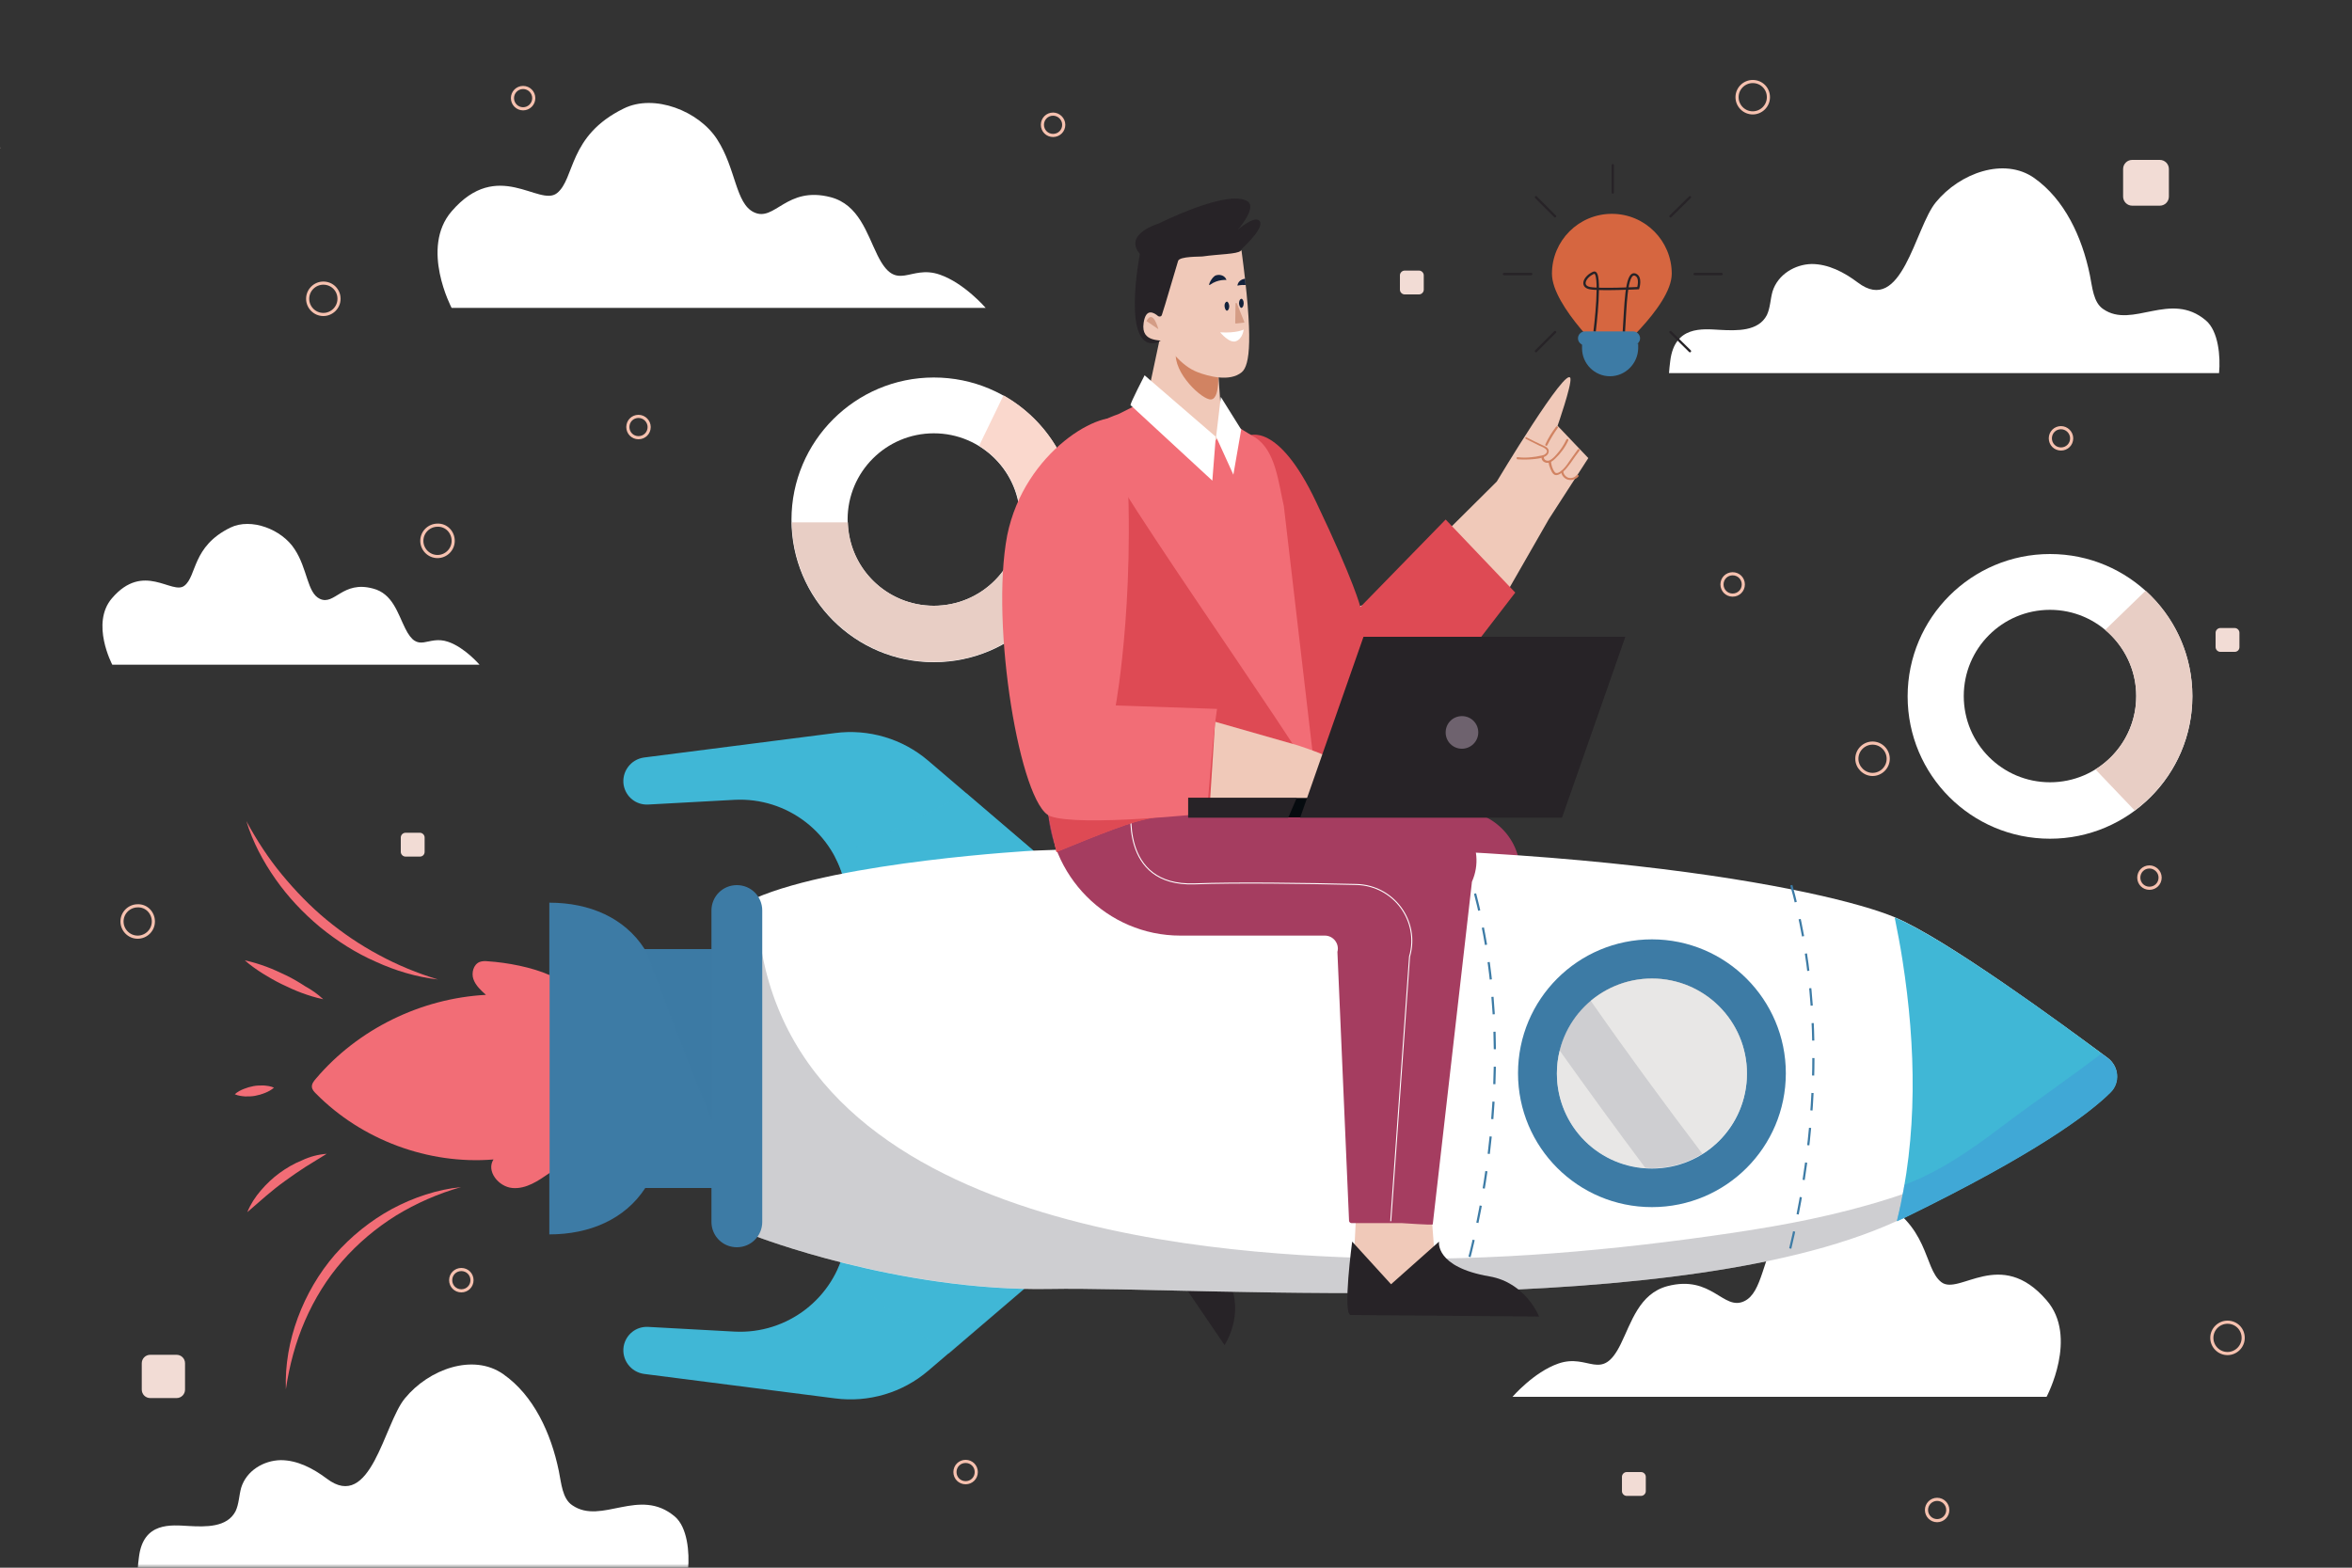
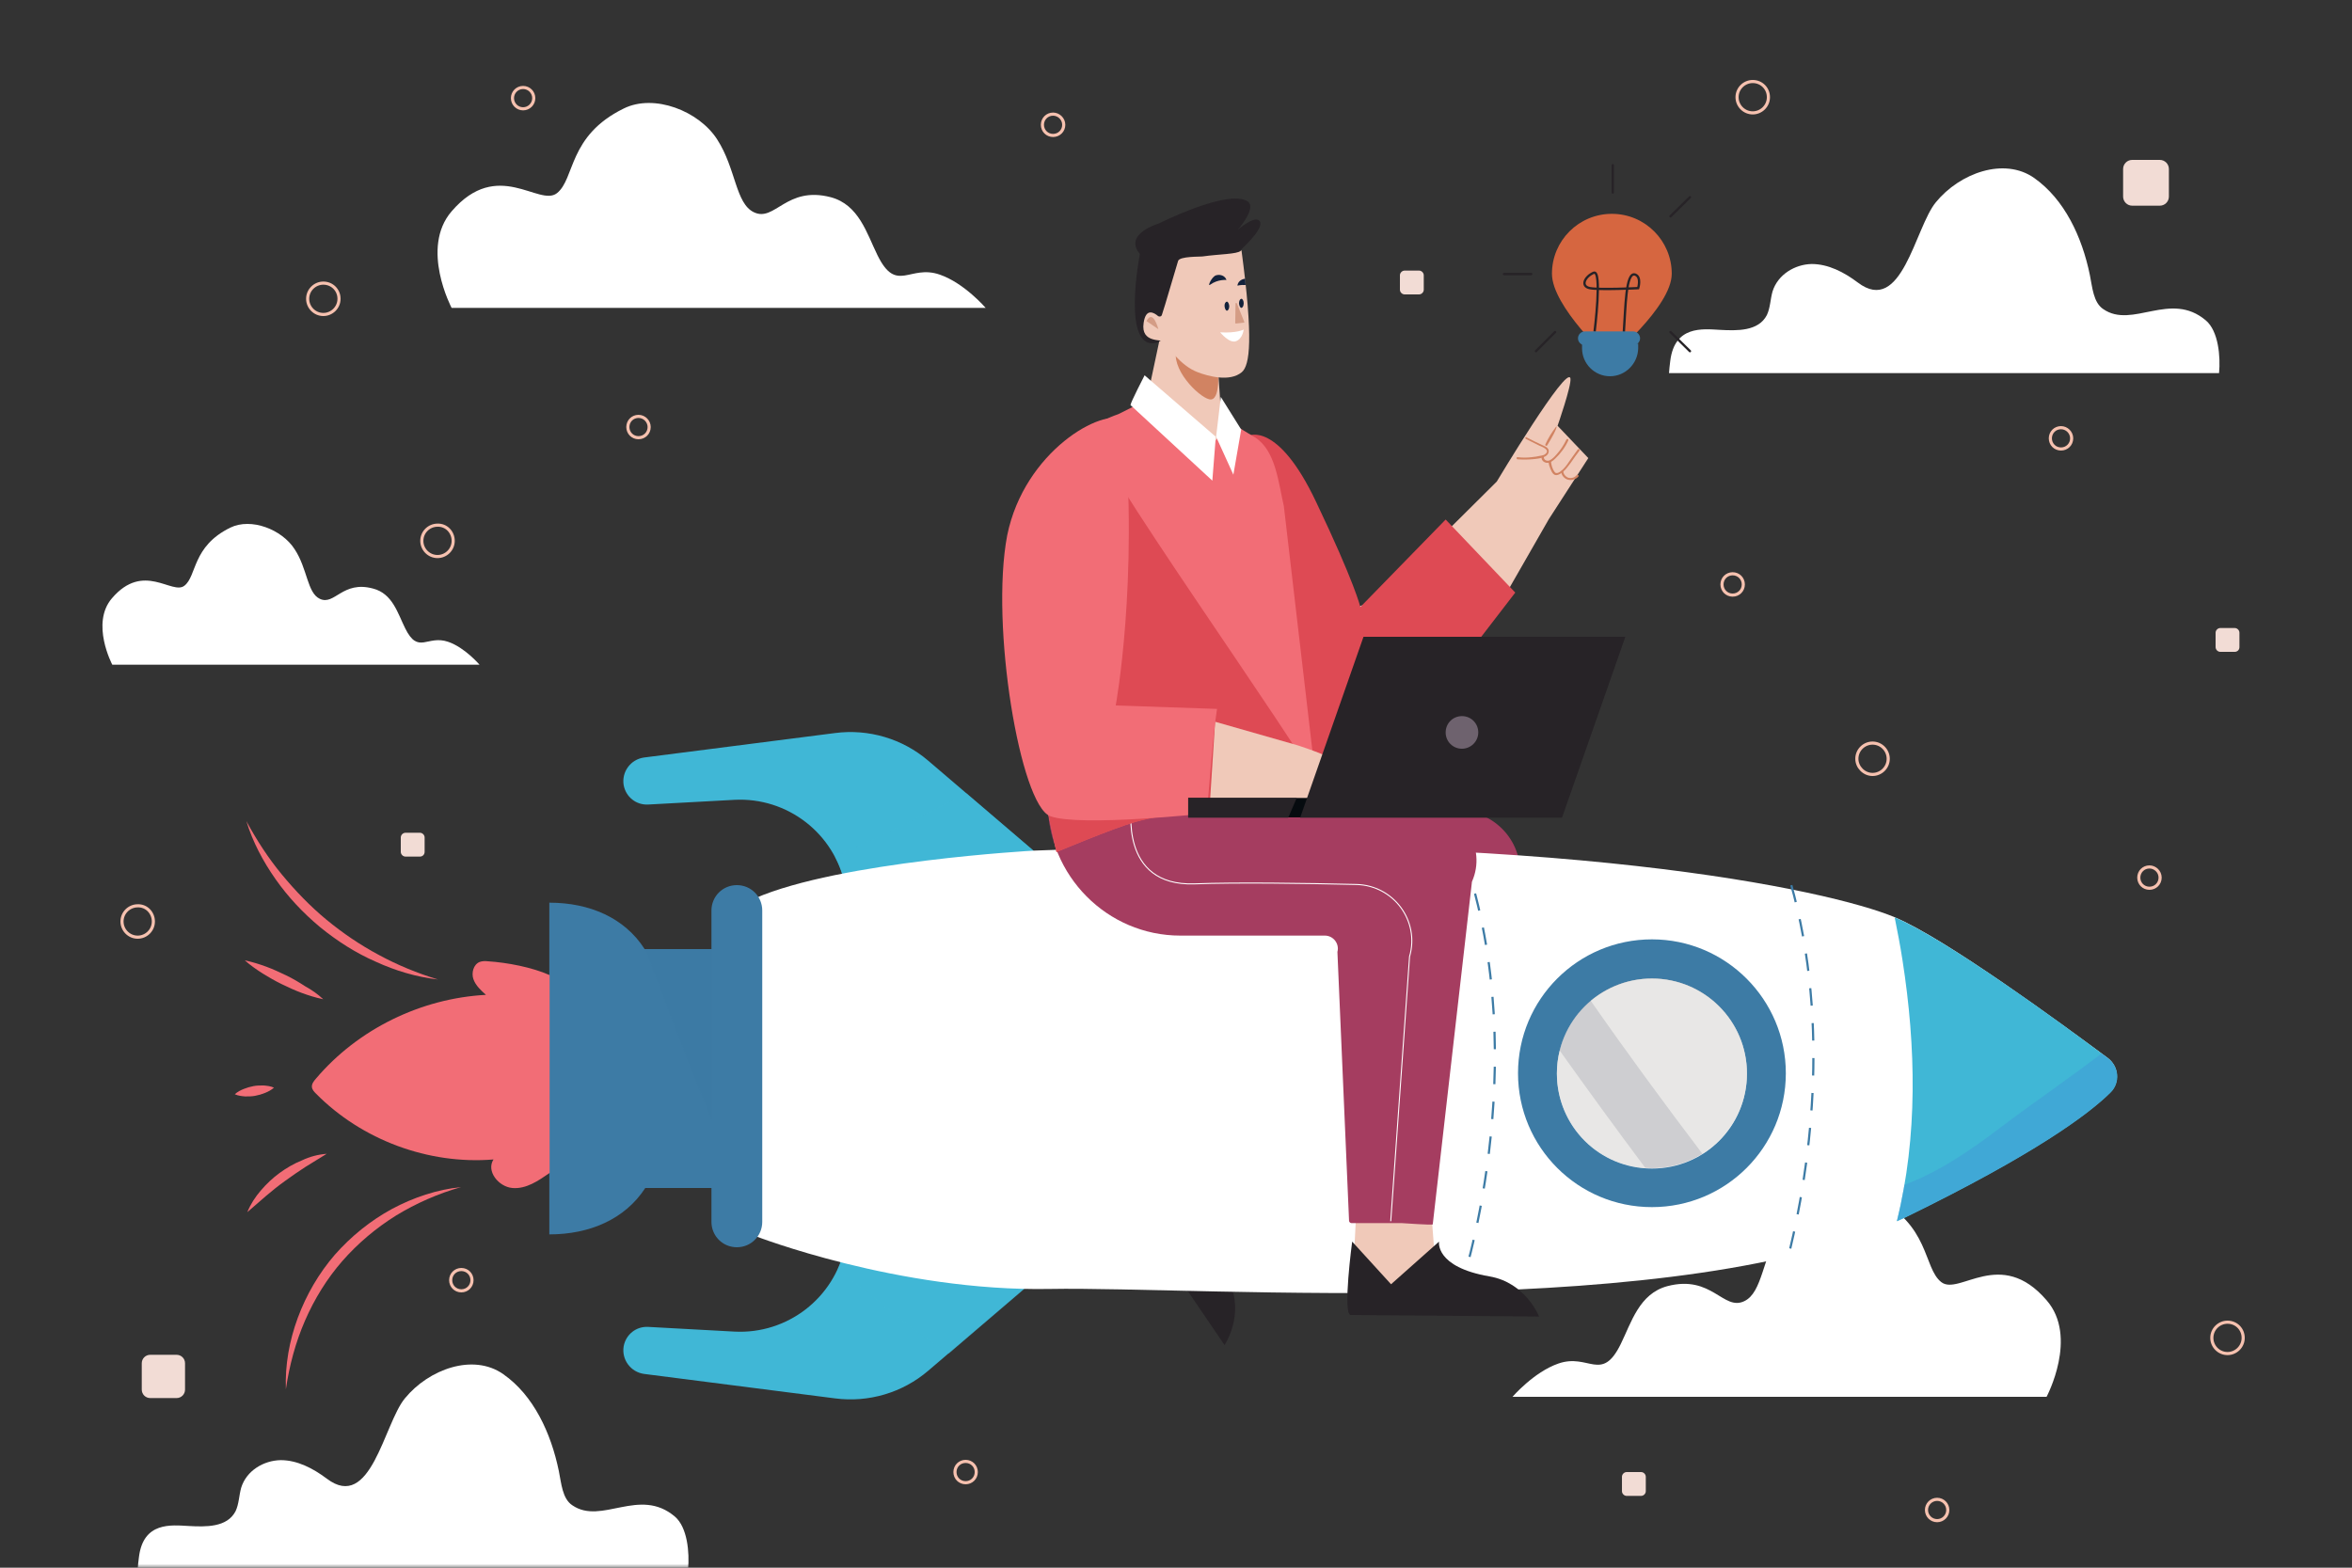
<svg xmlns="http://www.w3.org/2000/svg" width="300" height="200" viewBox="0 0 300 200" fill="none">
  <rect x="0" y="0" width="300" height="200" fill="#333333" stroke="none" />
  <mask id="mask0_10325_17833" style="mask-type:luminance" maskUnits="userSpaceOnUse" x="0" y="0" width="300" height="200">
    <path d="M300 0H0V200H300V0Z" fill="white" />
  </mask>
  <g mask="url(#mask0_10325_17833)">
    <path d="M57.604 39.28H125.724C125.724 39.28 123.004 36.12 119.884 35.04C116.004 33.68 114.364 37.52 111.924 32.56C110.564 29.8 109.564 26.12 105.964 25.16C100.284 23.68 98.844 28.36 96.164 27.08C93.804 25.96 93.884 21.52 91.484 17.8C89.164 14.16 83.444 11.92 79.564 13.84C72.444 17.32 73.364 22.8 71.044 24.64C68.764 26.44 63.484 20.12 57.604 26.96C53.564 31.64 57.604 39.28 57.604 39.28Z" fill="white" />
    <path d="M14.323 84.8H61.163C61.163 84.8 59.283 82.6 57.163 81.88C54.483 80.96 53.363 83.561 51.683 80.16C50.723 78.24 50.083 75.721 47.563 75.081C43.683 74.04 42.683 77.281 40.803 76.4C39.163 75.641 39.243 72.561 37.563 70.04C35.963 67.561 32.043 66.001 29.363 67.32C24.483 69.721 25.123 73.481 23.523 74.721C21.963 75.96 18.323 71.6 14.283 76.32C11.523 79.52 14.323 84.8 14.323 84.8Z" fill="white" />
    <path d="M261.042 178.2H192.922C192.922 178.2 195.642 175.04 198.762 173.96C202.642 172.6 204.282 176.44 206.722 171.48C208.082 168.72 209.082 165.04 212.682 164.08C218.362 162.6 219.802 167.28 222.482 166C224.842 164.88 224.762 160.44 227.162 156.72C229.482 153.08 235.202 150.84 239.082 152.76C246.202 156.24 245.282 161.72 247.602 163.56C249.882 165.36 255.162 159.04 261.042 165.88C265.122 170.56 261.042 178.2 261.042 178.2Z" fill="white" />
    <path d="M225.563 12.4C225.563 13.52 224.643 14.4 223.563 14.4C222.443 14.4 221.562 13.48 221.562 12.4C221.562 11.28 222.482 10.4 223.563 10.4C224.683 10.4 225.563 11.28 225.563 12.4Z" stroke="#F6C1AF" stroke-width="0.4" stroke-miterlimit="10" stroke-linejoin="round" />
    <path d="M286.121 170.681C286.121 171.801 285.201 172.681 284.121 172.681C283.001 172.681 282.121 171.761 282.121 170.681C282.121 169.561 283.041 168.681 284.121 168.681C285.241 168.681 286.121 169.561 286.121 170.681Z" stroke="#F6C1AF" stroke-width="0.4" stroke-miterlimit="10" stroke-linejoin="round" />
    <path d="M240.844 96.801C240.844 97.921 239.924 98.801 238.844 98.801C237.764 98.801 236.844 97.881 236.844 96.801C236.844 95.681 237.764 94.801 238.844 94.801C239.964 94.801 240.844 95.721 240.844 96.801Z" stroke="#F6C1AF" stroke-width="0.4" stroke-miterlimit="10" stroke-linejoin="round" />
    <path d="M57.805 69C57.805 70.12 56.885 71 55.805 71C54.685 71 53.805 70.08 53.805 69C53.805 67.88 54.725 67 55.805 67C56.925 66.96 57.805 67.88 57.805 69Z" stroke="#F6C1AF" stroke-width="0.4" stroke-miterlimit="10" stroke-linejoin="round" />
    <path d="M19.562 117.561C19.562 118.681 18.642 119.561 17.562 119.561C16.442 119.561 15.562 118.641 15.562 117.561C15.562 116.441 16.483 115.561 17.562 115.561C18.683 115.521 19.562 116.441 19.562 117.561Z" stroke="#F6C1AF" stroke-width="0.4" stroke-miterlimit="10" stroke-linejoin="round" />
    <path d="M43.242 38.12C43.242 39.24 42.322 40.12 41.242 40.12C40.122 40.12 39.242 39.2 39.242 38.12C39.242 37 40.162 36.12 41.242 36.12C42.362 36.12 43.242 37 43.242 38.12Z" stroke="#F6C1AF" stroke-width="0.4" stroke-miterlimit="10" stroke-linejoin="round" />
    <path d="M66.723 13.88C67.474 13.88 68.083 13.271 68.083 12.52C68.083 11.769 67.474 11.16 66.723 11.16C65.972 11.16 65.363 11.769 65.363 12.52C65.363 13.271 65.972 13.88 66.723 13.88Z" stroke="#F6C1AF" stroke-width="0.4" stroke-miterlimit="10" stroke-linejoin="round" />
    <path d="M275.525 111.961C275.525 112.721 274.925 113.321 274.165 113.321C273.405 113.321 272.805 112.721 272.805 111.961C272.805 111.201 273.405 110.601 274.165 110.601C274.885 110.601 275.525 111.201 275.525 111.961Z" stroke="#F6C1AF" stroke-width="0.4" stroke-miterlimit="10" stroke-linejoin="round" />
    <path d="M135.681 15.921C135.681 16.68 135.081 17.28 134.321 17.28C133.561 17.28 132.961 16.68 132.961 15.921C132.961 15.161 133.561 14.56 134.321 14.56C135.041 14.56 135.681 15.161 135.681 15.921Z" stroke="#F6C1AF" stroke-width="0.4" stroke-miterlimit="10" stroke-linejoin="round" />
    <path d="M222.361 74.56C222.361 75.32 221.761 75.92 221.001 75.92C220.241 75.92 219.641 75.32 219.641 74.56C219.641 73.8 220.241 73.2 221.001 73.2C221.761 73.2 222.361 73.8 222.361 74.56Z" stroke="#F6C1AF" stroke-width="0.4" stroke-miterlimit="10" stroke-linejoin="round" />
    <path d="M264.243 55.921C264.243 56.681 263.643 57.281 262.883 57.281C262.123 57.281 261.523 56.681 261.523 55.921C261.523 55.161 262.123 54.56 262.883 54.56C263.603 54.56 264.243 55.161 264.243 55.921Z" stroke="#F6C1AF" stroke-width="0.4" stroke-miterlimit="10" stroke-linejoin="round" />
    <path d="M247.083 194C247.834 194 248.443 193.391 248.443 192.64C248.443 191.889 247.834 191.28 247.083 191.28C246.332 191.28 245.723 191.889 245.723 192.64C245.723 193.391 246.332 194 247.083 194Z" stroke="#F6C1AF" stroke-width="0.4" stroke-miterlimit="10" stroke-linejoin="round" />
    <path d="M124.525 187.8C124.525 188.56 123.925 189.16 123.165 189.16C122.405 189.16 121.805 188.56 121.805 187.8C121.805 187.04 122.405 186.44 123.165 186.44C123.925 186.44 124.525 187.04 124.525 187.8Z" stroke="#F6C1AF" stroke-width="0.4" stroke-miterlimit="10" stroke-linejoin="round" />
    <path d="M60.204 163.321C60.204 164.081 59.604 164.681 58.844 164.681C58.084 164.681 57.484 164.081 57.484 163.321C57.484 162.561 58.084 161.961 58.844 161.961C59.604 161.961 60.204 162.561 60.204 163.321Z" stroke="#F6C1AF" stroke-width="0.4" stroke-miterlimit="10" stroke-linejoin="round" />
    <path d="M82.802 54.48C82.802 55.24 82.202 55.84 81.442 55.84C80.682 55.84 80.082 55.24 80.082 54.48C80.082 53.72 80.682 53.12 81.442 53.12C82.202 53.12 82.802 53.76 82.802 54.48Z" stroke="#F6C1AF" stroke-width="0.4" stroke-miterlimit="10" stroke-linejoin="round" />
    <path d="M285.042 83.16H283.202C282.882 83.16 282.602 82.88 282.602 82.56V80.72C282.602 80.4 282.882 80.12 283.202 80.12H285.042C285.362 80.12 285.642 80.4 285.642 80.72V82.56C285.642 82.92 285.362 83.16 285.042 83.16Z" fill="#F2DCD5" />
    <path d="M22.522 178.36H19.162C18.562 178.36 18.082 177.88 18.082 177.28V173.92C18.082 173.32 18.562 172.84 19.162 172.84H22.522C23.122 172.84 23.602 173.32 23.602 173.92V177.28C23.602 177.88 23.122 178.36 22.522 178.36Z" fill="#F2DCD5" />
    <path d="M53.561 109.28H51.721C51.401 109.28 51.121 109 51.121 108.68V106.84C51.121 106.52 51.401 106.24 51.721 106.24H53.561C53.881 106.24 54.161 106.52 54.161 106.84V108.68C54.161 109 53.921 109.28 53.561 109.28Z" fill="#F2DCD5" />
    <path d="M181.002 37.56H179.163C178.843 37.56 178.562 37.281 178.562 36.961V35.12C178.562 34.8 178.843 34.52 179.163 34.52H181.002C181.322 34.52 181.602 34.8 181.602 35.12V36.961C181.602 37.281 181.322 37.56 181.002 37.56Z" fill="#F2DCD5" />
    <path d="M275.485 26.24H271.965C271.325 26.24 270.805 25.72 270.805 25.08V21.56C270.805 20.92 271.325 20.4 271.965 20.4H275.485C276.125 20.4 276.645 20.92 276.645 21.56V25.08C276.645 25.72 276.125 26.24 275.485 26.24Z" fill="#F2DCD5" />
    <path d="M209.323 190.841H207.483C207.163 190.841 206.883 190.561 206.883 190.241V188.401C206.883 188.081 207.163 187.801 207.483 187.801H209.323C209.643 187.801 209.923 188.081 209.923 188.401V190.241C209.923 190.561 209.643 190.841 209.323 190.841Z" fill="#F2DCD5" />
    <path d="M212.883 47.601C212.923 47.121 212.963 46.601 213.043 46.041C213.603 41.521 217.163 41.961 219.363 42.081C221.563 42.201 224.283 42.281 225.363 40.201C225.803 39.281 225.803 38.201 226.083 37.201C226.763 35.001 228.963 33.721 231.083 33.681C233.203 33.681 235.203 34.721 236.963 36.041C242.603 40.321 244.243 29.041 246.923 25.801C249.963 22.081 255.643 20.001 259.483 22.721C263.323 25.441 265.563 30.201 266.563 35.081C266.883 36.641 267.003 38.601 268.283 39.441C272.003 42.001 276.843 37.041 281.363 40.881C282.963 42.241 283.243 45.481 283.043 47.601H212.883Z" fill="white" />
    <path d="M17.562 200.2C17.602 199.72 17.642 199.2 17.723 198.64C18.282 194.12 21.843 194.56 24.043 194.68C26.242 194.8 28.962 194.88 30.043 192.8C30.483 191.88 30.483 190.8 30.762 189.8C31.442 187.6 33.642 186.32 35.803 186.28C37.922 186.28 39.922 187.32 41.682 188.64C47.322 192.92 48.962 181.64 51.642 178.4C54.682 174.68 60.362 172.6 64.203 175.32C68.043 178 70.282 182.8 71.282 187.68C71.603 189.24 71.722 191.2 73.002 192.04C76.722 194.6 81.562 189.64 86.082 193.48C87.683 194.84 87.963 198.08 87.763 200.2H17.562Z" fill="white" />
  </g>
  <mask id="mask1_10325_17833" style="mask-type:luminance" maskUnits="userSpaceOnUse" x="0" y="0" width="300" height="200">
-     <path d="M300 0H0V200H300V0Z" fill="white" />
-   </mask>
+     </mask>
  <g mask="url(#mask1_10325_17833)">
    <path d="M119.113 48.16C109.113 48.16 100.953 56.28 100.953 66.32C100.953 76.36 109.073 84.48 119.113 84.48C129.153 84.48 137.273 76.36 137.273 66.32C137.273 56.28 129.153 48.16 119.113 48.16ZM119.113 77.28C113.033 77.28 108.113 72.36 108.113 66.28C108.113 60.2 113.033 55.28 119.113 55.28C125.193 55.28 130.113 60.2 130.113 66.28C130.113 72.36 125.193 77.28 119.113 77.28Z" fill="white" />
    <path d="M119.116 77.281C113.156 77.281 108.316 72.561 108.156 66.641H100.996C101.156 76.521 109.236 84.441 119.116 84.441C129.036 84.441 137.076 76.481 137.236 66.641H130.076C129.916 72.521 125.076 77.281 119.116 77.281Z" fill="#E8CEC5" />
    <path d="M127.999 50.44L124.879 56.88C128.039 58.8 130.159 62.279 130.159 66.279C130.159 66.4 130.159 66.519 130.159 66.6H137.279C137.279 66.48 137.279 66.359 137.279 66.279C137.279 59.48 133.519 53.559 127.999 50.44Z" fill="#FAD8CD" />
    <path d="M0.073 18.88L-4.367 13.16C-9.207 16.28 -12.487 21.64 -12.727 27.8C-12.727 28.04 -12.727 28.24 -12.727 28.48C-12.727 33.2 -10.927 37.48 -7.967 40.72L-2.687 35.88C-4.487 33.92 -5.567 31.32 -5.567 28.44C-5.567 28.2 -5.567 28 -5.527 27.76C-5.327 23.96 -3.087 20.64 0.073 18.88Z" fill="#E8CEC5" />
    <path d="M261.48 70.68C251.48 70.68 243.32 78.8 243.32 88.84C243.32 98.88 251.44 107 261.48 107C271.48 107 279.64 98.88 279.64 88.84C279.64 78.8 271.52 70.68 261.48 70.68ZM261.48 99.8C255.4 99.8 250.48 94.88 250.48 88.8C250.48 82.72 255.4 77.8 261.48 77.8C267.56 77.8 272.48 82.76 272.48 88.8C272.48 94.88 267.56 99.8 261.48 99.8Z" fill="white" />
    <path d="M272.477 88.799C272.477 92.759 270.397 96.199 267.277 98.159L272.277 103.399C276.757 100.079 279.637 94.799 279.637 88.799C279.637 83.479 277.357 78.679 273.677 75.359L268.517 80.359C270.917 82.399 272.477 85.399 272.477 88.799Z" fill="#E8CEC5" />
  </g>
  <mask id="mask2_10325_17833" style="mask-type:luminance" maskUnits="userSpaceOnUse" x="0" y="0" width="300" height="200">
    <path d="M300 0H0V200H300V0Z" fill="white" />
  </mask>
  <g mask="url(#mask2_10325_17833)">
    <path d="M155.87 155.56L159.99 150.84L153.95 143.6L149.87 147.32L148.07 154.32L155.87 155.56Z" fill="#F0C9B9" />
    <path d="M150.512 146.56C150.512 146.56 142.152 150.84 142.672 151.72L156.192 171.6C156.192 171.6 158.792 167.76 156.792 163.52C153.792 157.08 156.792 155.72 156.792 155.72L148.832 153.76L150.512 146.56Z" fill="#272327" />
    <path d="M174.709 110.36C175.269 111.28 151.789 143.68 151.789 143.68C154.309 147.52 158.029 152.92 158.029 152.92C158.109 153.04 158.229 153.08 158.349 153.08C158.349 153.08 184.789 131.12 193.229 114.2C193.309 114.04 193.389 113.84 193.469 113.6C195.069 108.96 191.829 104.08 186.989 103.48L164.349 103.64" fill="#A53D60" />
    <path d="M173.909 77.24C173.909 77.24 165.349 80.48 169.029 85.28C171.309 88.24 176.749 102.28 181.749 109.32C184.949 113.76 184.469 119.88 180.629 123.76L156.469 150.08" stroke="white" stroke-width="0.128" stroke-miterlimit="10" />
    <path d="M82.226 121.08H92.746V151.56H82.266H82.306C79.706 155.56 75.186 157.48 70.066 157.48V115.16C75.186 115.16 79.666 117.08 82.226 121.08Z" fill="#3D7BA5" />
    <path d="M70.105 124.4C67.865 123.4 64.705 122.8 62.265 122.64C61.905 122.6 61.505 122.6 61.185 122.72C60.385 123.04 60.105 124.12 60.385 124.92C60.665 125.72 61.345 126.36 61.985 126.92C53.705 127.36 45.665 131.28 40.305 137.6C40.025 137.92 39.745 138.28 39.785 138.68C39.825 139.04 40.065 139.28 40.305 139.52C46.145 145.44 54.665 148.6 62.945 147.92C61.985 149.4 63.585 151.4 65.345 151.56C67.105 151.72 68.665 150.64 70.105 149.64" fill="#F26D76" />
    <path d="M58.825 151.439C55.865 152.279 53.065 153.519 50.505 155.079C47.945 156.679 45.625 158.639 43.665 160.879C41.705 163.119 40.105 165.719 38.905 168.479C37.705 171.239 36.905 174.199 36.465 177.239C36.345 174.159 36.905 171.039 37.985 168.119C39.065 165.199 40.665 162.439 42.705 160.079C44.785 157.719 47.265 155.719 49.985 154.239C52.745 152.759 55.745 151.759 58.825 151.439Z" fill="#F26D76" />
    <path d="M55.866 124.96C53.106 124.64 50.426 123.84 47.906 122.68C45.346 121.56 42.986 120.04 40.826 118.28C38.666 116.48 36.746 114.44 35.146 112.16C33.546 109.88 32.226 107.4 31.426 104.76C32.746 107.2 34.226 109.48 35.946 111.56C37.666 113.64 39.546 115.6 41.626 117.32C43.706 119.04 45.946 120.56 48.346 121.84C50.706 123.12 53.226 124.16 55.866 124.96Z" fill="#F26D76" />
    <path d="M41.227 127.48C40.267 127.28 39.387 127 38.507 126.68C37.627 126.36 36.787 125.96 35.947 125.56C35.107 125.16 34.307 124.68 33.507 124.2C32.707 123.68 31.947 123.16 31.227 122.52C32.187 122.72 33.067 123 33.947 123.32C34.827 123.64 35.667 124.04 36.507 124.44C37.347 124.84 38.147 125.32 38.947 125.84C39.747 126.28 40.507 126.8 41.227 127.48Z" fill="#F26D76" />
    <path d="M34.945 138.759C34.585 139.079 34.185 139.279 33.785 139.439C33.385 139.599 32.985 139.719 32.545 139.799C32.145 139.879 31.705 139.879 31.265 139.879C30.825 139.839 30.385 139.799 29.945 139.599C30.305 139.279 30.705 139.079 31.105 138.919C31.505 138.759 31.905 138.639 32.345 138.559C32.745 138.479 33.185 138.479 33.625 138.479C34.065 138.519 34.505 138.559 34.945 138.759Z" fill="#F26D76" />
    <path d="M41.667 147.199L38.947 148.879C38.067 149.439 37.227 150.039 36.387 150.639C35.547 151.239 34.747 151.879 33.947 152.559L31.547 154.639C31.947 153.639 32.547 152.719 33.267 151.879C33.987 151.039 34.787 150.279 35.667 149.639C36.547 148.999 37.507 148.439 38.507 148.039C39.507 147.559 40.587 147.279 41.667 147.199Z" fill="#F26D76" />
    <path opacity="0.5" d="M90.226 141.6C87.506 134.92 82.266 121.08 82.266 121.08H92.746V147.76C91.866 145.76 91.066 143.68 90.226 141.6Z" fill="#3D7BA5" />
    <path d="M131.869 108.56L118.389 97.04C115.109 94.24 110.789 92.96 106.509 93.52L82.15 96.64C80.43 96.88 79.269 98.48 79.549 100.16C79.829 101.68 81.15 102.72 82.669 102.64L93.669 102.04C100.429 101.68 106.429 106.32 107.789 112.92L131.869 108.56Z" fill="#40B7D6" />
    <path d="M131.869 163.36L118.389 174.88C115.109 177.68 110.789 178.96 106.509 178.4L82.15 175.28C80.43 175.04 79.269 173.44 79.549 171.76C79.829 170.24 81.15 169.2 82.669 169.28L93.669 169.88C100.429 170.24 106.429 165.6 107.789 159L131.869 163.36Z" fill="#40B7D6" />
    <g opacity="0.5">
      <path d="M123.264 101.199L131.864 108.559L107.824 112.959C107.544 111.639 107.104 110.439 106.504 109.319C112.144 106.719 117.744 104.039 123.264 101.199Z" fill="#40B7D6" />
      <path d="M116.463 169.519C113.223 166.999 110.063 164.439 106.863 161.919C107.303 160.999 107.623 159.999 107.863 158.959L131.903 163.359L121.023 172.679C119.383 171.479 117.703 170.479 116.463 169.519Z" fill="#40B7D6" />
    </g>
    <path d="M96.305 157.679C96.305 157.679 114.585 164.799 133.905 164.439C153.225 164.079 215.225 168.839 242.985 155.279C259.545 147.199 266.345 142.119 269.145 139.359C270.425 138.119 270.265 136.039 268.825 134.959C263.105 130.719 248.145 119.719 241.625 116.999C233.505 113.599 198.585 105.839 131.865 108.519C131.865 108.519 107.145 109.879 96.305 114.599V157.679Z" fill="white" />
-     <path opacity="0.37" d="M221.025 157.28C234.305 155.32 248.025 152.08 259.065 144.08C259.545 143.76 259.865 143.36 260.105 142.92C263.385 140.88 266.625 138.8 269.945 136.8C270.105 137.72 269.865 138.68 269.145 139.36C266.345 142.12 259.545 147.2 242.985 155.28C215.225 168.84 153.225 164.08 133.905 164.44C114.585 164.76 96.305 157.68 96.305 157.68L96.505 114.32C96.985 156.56 154.185 159.96 175.145 160.52C190.465 160.92 205.905 159.52 221.025 157.28Z" fill="#7A7B82" />
    <path d="M242.668 122.52C242.388 120.68 242.028 118.84 241.668 117.04C248.188 119.76 263.188 130.72 268.868 135C270.308 136.08 270.468 138.16 269.188 139.4C266.388 142.16 259.588 147.24 243.028 155.32C242.668 155.48 242.308 155.64 241.948 155.8C244.628 145 244.388 133.52 242.668 122.52Z" fill="#40B7D6" />
    <path opacity="0.5" d="M255.225 143.799C259.465 140.599 263.865 137.599 268.065 134.399C268.345 134.599 268.625 134.799 268.865 134.999C270.305 136.079 270.465 138.159 269.185 139.399C266.385 142.159 259.585 147.239 243.025 155.319C242.665 155.479 242.305 155.639 241.945 155.799C242.345 154.279 242.625 152.719 242.905 151.159C247.385 149.479 251.385 146.719 255.225 143.799Z" fill="#409AD6" />
    <path d="M90.746 116.16V155.88C90.746 157.68 92.186 159.12 93.986 159.12C95.786 159.12 97.226 157.68 97.226 155.88V116.16C97.226 114.36 95.786 112.92 93.986 112.92C92.186 112.92 90.746 114.36 90.746 116.16Z" fill="#3D7BA5" />
    <path d="M210.705 119.84C201.265 119.84 193.625 127.48 193.625 136.92C193.625 146.36 201.265 154 210.705 154C220.145 154 227.785 146.36 227.785 136.92C227.785 127.52 220.145 119.84 210.705 119.84ZM210.705 124.84C217.385 124.84 222.825 130.24 222.825 136.96C222.825 143.68 217.425 149.08 210.705 149.08C203.985 149.08 198.585 143.68 198.585 136.96C198.585 130.24 204.025 124.84 210.705 124.84Z" fill="#3D7BA5" />
    <path opacity="0.37" d="M210.706 149.04C217.4 149.04 222.826 143.613 222.826 136.92C222.826 130.226 217.4 124.8 210.706 124.8C204.012 124.8 198.586 130.226 198.586 136.92C198.586 143.613 204.012 149.04 210.706 149.04Z" fill="#7A7B82" />
    <g opacity="0.6">
      <path d="M209.866 149C203.586 148.56 198.586 143.32 198.586 136.92C198.586 135.92 198.706 134.96 198.946 134.04C202.546 139.08 206.146 144.04 209.866 149Z" fill="#FAF9F4" />
      <path d="M202.906 127.68C205.026 125.92 207.746 124.84 210.706 124.84C217.386 124.84 222.826 130.24 222.826 136.96C222.826 141.28 220.546 145.08 217.146 147.2C212.266 140.76 207.506 134.28 202.906 127.68Z" fill="#FAF9F4" />
    </g>
    <path d="M225.265 135.8C225.905 135.8 226.425 136.32 226.425 136.96C226.425 137.6 225.905 138.12 225.265 138.12C224.625 138.12 224.105 137.6 224.105 136.96C224.105 136.32 224.625 135.8 225.265 135.8Z" stroke="#3D7BA5" stroke-width="0.139" stroke-miterlimit="10" />
    <path d="M196.187 135.8C196.827 135.8 197.347 136.32 197.347 136.96C197.347 137.6 196.827 138.12 196.187 138.12C195.547 138.12 195.027 137.6 195.027 136.96C195.027 136.32 195.547 135.8 196.187 135.8Z" stroke="#3D7BA5" stroke-width="0.139" stroke-miterlimit="10" />
    <path d="M220.184 125.84C220.624 125.4 221.384 125.4 221.824 125.84C222.264 126.28 222.264 127.04 221.824 127.48C221.384 127.92 220.624 127.92 220.184 127.48C219.704 127 219.704 126.28 220.184 125.84Z" stroke="#3D7BA5" stroke-width="0.139" stroke-miterlimit="10" />
    <path d="M199.626 146.399C200.066 145.959 200.826 145.959 201.266 146.399C201.706 146.839 201.706 147.599 201.266 148.039C200.826 148.479 200.066 148.479 199.626 148.039C199.146 147.599 199.146 146.839 199.626 146.399Z" stroke="#3D7BA5" stroke-width="0.139" stroke-miterlimit="10" />
    <path d="M209.547 122.4C209.547 121.76 210.067 121.24 210.707 121.24C211.347 121.24 211.867 121.76 211.867 122.4C211.867 123.04 211.347 123.56 210.707 123.56C210.067 123.56 209.547 123.04 209.547 122.4Z" stroke="#3D7BA5" stroke-width="0.139" stroke-miterlimit="10" />
    <path d="M209.547 151.48C209.547 150.84 210.067 150.32 210.707 150.32C211.347 150.32 211.867 150.84 211.867 151.48C211.867 152.12 211.347 152.64 210.707 152.64C210.067 152.64 209.547 152.12 209.547 151.48Z" stroke="#3D7BA5" stroke-width="0.139" stroke-miterlimit="10" />
    <path d="M199.627 127.48C199.187 127.04 199.187 126.28 199.627 125.84C200.067 125.4 200.827 125.4 201.267 125.84C201.707 126.28 201.707 127.04 201.267 127.48C200.787 127.92 200.067 127.92 199.627 127.48Z" stroke="#3D7BA5" stroke-width="0.139" stroke-miterlimit="10" />
    <path d="M220.185 148.04C219.745 147.6 219.745 146.84 220.185 146.4C220.625 145.96 221.385 145.96 221.825 146.4C222.265 146.84 222.265 147.6 221.825 148.04C221.345 148.48 220.625 148.48 220.185 148.04Z" stroke="#3D7BA5" stroke-width="0.139" stroke-miterlimit="10" />
    <path d="M186.227 164.64C186.227 164.64 195.907 136 186.707 109.24" stroke="#3D7BA5" stroke-width="0.278" stroke-miterlimit="10" stroke-dasharray="2.23 2.23" />
    <path d="M228.348 159.279C230.508 150.279 233.748 131.199 228.348 112.439" stroke="#3D7BA5" stroke-width="0.278" stroke-miterlimit="10" stroke-dasharray="2.23 2.23" />
    <path d="M179.305 164.64C179.305 164.64 188.985 136 179.785 109.24" stroke="#3D7BA5" stroke-width="0.278" stroke-miterlimit="10" stroke-dasharray="2.23 2.23" />
    <path d="M182.91 159.12L182.43 152.92L173.03 153.76L172.75 159.36L177.47 164.8L182.91 159.12Z" fill="#F0C9B9" />
    <path d="M172.471 158.4C172.471 158.4 171.231 167.68 172.271 167.76L196.311 167.96C196.311 167.96 194.631 163.64 189.991 162.84C182.991 161.64 183.551 158.4 183.551 158.4L177.431 163.84L172.471 158.4Z" fill="#272327" />
    <path d="M133.629 102.28C133.629 111.72 141.229 119.36 150.549 119.36H168.989C170.069 119.36 170.869 120.4 170.589 121.44L172.069 155.64C172.029 155.84 172.189 156.04 172.389 156.04H178.789C178.909 156.04 182.669 156.32 182.749 156.2L187.749 112.48C189.669 108.16 186.589 103.24 181.869 103.16L133.629 102.28Z" fill="#A53D60" />
    <path d="M144.35 102.76C144.35 102.76 142.67 113.08 152.35 112.76C157.71 112.56 166.39 112.68 173.03 112.84C177.75 112.96 181.11 117.48 179.79 122.04L177.39 155.8" stroke="white" stroke-width="0.128" stroke-miterlimit="10" />
    <path d="M197.551 66.24L202.591 58.44L198.671 54.32C198.671 54.32 200.471 49.16 200.311 48.28C199.911 46.4 190.911 61.44 190.911 61.44L184.391 67.92L192.231 75.52L197.551 66.24Z" fill="#F0C9B9" />
    <path d="M194.638 56C195.198 56.28 195.757 56.56 196.317 56.84C196.677 57 197.717 57.36 197.157 57.88C196.957 58.08 196.677 58.12 196.397 58.16C196.077 58.24 195.757 58.28 195.397 58.32C194.797 58.4 194.157 58.4 193.557 58.32C193.398 58.32 193.398 58.56 193.557 58.6C194.277 58.64 195.038 58.64 195.757 58.56C196.117 58.52 196.438 58.48 196.757 58.36C197.037 58.28 197.278 58.16 197.438 57.92C197.558 57.72 197.598 57.44 197.438 57.24C197.278 57 196.997 56.92 196.757 56.8C196.077 56.48 195.397 56.16 194.717 55.8C194.597 55.68 194.478 55.92 194.638 56Z" fill="#D18362" />
-     <path d="M198.478 54.439C197.958 55.119 197.478 55.879 197.118 56.679C197.038 56.839 197.278 56.959 197.358 56.799C197.758 55.999 198.198 55.279 198.718 54.559C198.798 54.439 198.558 54.319 198.478 54.439Z" fill="#D18362" />
+     <path d="M198.478 54.439C197.958 55.119 197.478 55.879 197.118 56.679C197.038 56.839 197.278 56.959 197.358 56.799C198.798 54.439 198.558 54.319 198.478 54.439Z" fill="#D18362" />
    <path d="M196.635 58.239C196.555 58.639 196.835 58.959 197.235 59.039C197.675 59.12 198.075 58.8 198.355 58.52C199.035 57.88 199.635 57.08 200.035 56.2C200.115 56.039 199.875 55.919 199.795 56.08C199.475 56.76 199.035 57.44 198.515 57.999C198.275 58.279 197.995 58.559 197.675 58.719C197.515 58.8 197.315 58.8 197.155 58.719C196.995 58.639 196.915 58.48 196.915 58.319C196.915 58.16 196.675 58.08 196.635 58.239Z" fill="#D18362" />
    <path d="M197.512 58.96C197.552 59.24 197.632 59.52 197.752 59.8C197.832 60 197.952 60.28 198.112 60.44C198.472 60.84 198.992 60.48 199.352 60.2C199.752 59.88 200.032 59.44 200.352 59.04C200.712 58.52 201.072 58 201.472 57.48C201.592 57.32 201.352 57.2 201.232 57.36C200.912 57.8 200.632 58.2 200.312 58.64C200.032 59.04 199.792 59.44 199.472 59.76C199.232 60 198.632 60.6 198.312 60.24C198.032 59.88 197.872 59.36 197.832 58.88C197.752 58.72 197.512 58.8 197.512 58.96Z" fill="#D18362" />
    <path d="M199.117 60.199C199.197 60.679 199.557 61.079 199.997 61.199C200.477 61.319 200.997 61.159 201.317 60.799C201.437 60.679 201.237 60.479 201.117 60.599C200.877 60.919 200.477 61.039 200.077 60.959C199.717 60.839 199.437 60.519 199.397 60.159C199.397 60.079 199.277 60.039 199.237 60.079C199.157 60.039 199.117 60.119 199.117 60.199Z" fill="#D18362" />
    <path d="M167.114 101.48C167.114 101.48 160.834 58.28 159.234 55.6C159.234 55.6 162.954 53.64 167.874 64.04C172.834 74.44 173.514 77.44 173.514 77.44L184.394 66.28L193.274 75.6L173.514 101.28L167.714 101.92" fill="#DE4A54" />
    <path d="M142.634 52.84C142.634 52.84 130.994 56.56 129.514 67.96C128.034 79.36 134.754 108.68 134.754 108.68C134.754 108.68 141.874 105.68 144.794 104.84C149.154 103.64 152.394 103.6 155.474 103.52L168.274 103.28L163.754 64.56C163.074 61.64 162.714 57.44 160.074 55.8L155.594 53.08L146.714 50.8L142.634 52.84Z" fill="#F26D76" />
    <path d="M168.674 101.12C165.314 94.359 138.634 57.44 139.074 54.52C135.514 56.559 130.434 60.719 129.514 67.999C128.034 79.4 134.754 108.72 134.754 108.72C134.754 108.72 141.874 105.72 144.794 104.88C149.154 103.68 152.394 103.64 155.474 103.56L169.994 103.44C170.354 103.12 168.834 101.44 168.674 101.12Z" fill="#DE4A54" />
    <path d="M154.992 92.08L165.352 95.04C165.352 95.04 175.312 98 178.032 102.64L154.352 102L154.992 92.08Z" fill="#F0C9B9" />
    <path d="M143.352 53.6C140.712 51.92 130.672 57.52 128.472 68.28C126.272 79.8 130.152 102.72 133.952 104.12C137.712 105.52 153.952 103.76 153.952 103.76C153.952 103.76 154.712 93.56 155.232 90.44L142.312 90C142.312 90 145.232 74.2 143.352 53.6Z" fill="#F26D76" />
    <path d="M172.755 101.8H151.555V104.28H172.755V101.8Z" fill="#060B0F" />
    <path d="M151.555 101.8H165.395L164.315 104.32H151.555V101.8Z" fill="#272327" />
    <path d="M199.236 104.32H165.836L173.916 81.24H207.316L199.236 104.32Z" fill="#272327" />
    <path d="M188.555 93.44C188.555 92.28 187.635 91.36 186.475 91.36C185.315 91.36 184.395 92.28 184.395 93.44C184.395 94.6 185.315 95.52 186.475 95.52C187.595 95.52 188.555 94.6 188.555 93.44Z" fill="#6E626E" />
    <path d="M148.115 42.359L146.395 50.439L149.515 53.959C154.355 59.159 155.035 55.719 155.915 55.279L155.275 45.799L150.755 43.999L148.115 42.359Z" fill="#F0C9B9" />
    <path d="M150.794 43.999L155.314 46.479C155.314 46.479 155.794 50.839 154.474 50.959C153.394 51.079 149.594 47.559 149.994 44.879" fill="#D18362" />
    <path d="M148.073 43.44C148.073 43.44 147.473 40.08 148.233 41.04L150.233 33.52C150.233 33.52 151.513 34.96 152.753 35.84C153.993 36.72 156.873 36.2 157.633 35.88C158.393 35.56 158.073 32.04 158.073 32.04C158.073 32.04 161.233 29.28 160.713 28.28C160.193 27.28 157.873 29.32 157.873 29.32C157.873 29.32 160.393 26.48 159.113 25.68C156.593 24.08 147.793 28.52 147.793 28.52C147.793 28.52 143.233 29.84 145.393 32.4C145.393 32.4 142.953 44.88 147.553 43.72" fill="#272327" />
    <path d="M158.351 31.92C159.871 43.24 159.431 46.6 158.391 47.48C156.871 48.76 154.111 48 152.751 47.48C150.551 46.64 148.991 44.28 148.511 43.6C148.271 43.24 145.471 43.84 145.871 41.2C146.151 39.24 147.191 39.88 147.711 40.32C147.871 40.44 148.111 40.4 148.191 40.2C148.591 39.04 149.831 34.68 150.271 33.28C150.471 32.68 153.111 32.76 153.351 32.72C155.631 32.4 157.711 32.44 158.271 32L158.351 31.92Z" fill="#F0C9B9" />
    <path d="M158.633 42.039C158.633 42.039 157.793 42.519 155.633 42.399C155.633 42.399 156.833 43.879 157.673 43.519C158.513 43.199 158.633 42.039 158.633 42.039Z" fill="white" />
    <path d="M146.234 40.959L147.754 41.999C147.754 41.999 147.074 39.359 146.234 40.959Z" fill="#D49C85" />
    <path d="M156.794 39.039C156.794 39.359 156.674 39.599 156.514 39.639C156.354 39.639 156.234 39.4 156.194 39.08C156.154 38.76 156.314 38.52 156.474 38.48C156.634 38.48 156.754 38.719 156.794 39.039Z" fill="#13223B" />
    <path d="M158.635 38.679C158.635 38.999 158.515 39.239 158.355 39.279C158.195 39.279 158.075 39.039 158.035 38.719C158.035 38.399 158.155 38.159 158.315 38.119C158.475 38.079 158.635 38.359 158.635 38.679Z" fill="#13223B" />
    <path d="M154.357 36.319C153.957 36.639 154.557 35.279 155.117 35.119C155.677 34.959 156.277 35.199 156.437 35.719C156.437 35.719 155.357 35.599 154.357 36.319Z" fill="#13223B" />
    <path d="M158.876 36.36C158.276 36.32 157.836 36.44 157.836 36.44C157.876 35.96 158.316 35.6 158.836 35.56" fill="#13223B" />
    <path d="M157.755 38.679L158.715 41.079C158.715 41.119 158.715 41.159 158.675 41.159L157.635 41.279C157.595 41.279 157.555 41.239 157.555 41.199L157.595 38.679C157.635 38.639 157.715 38.639 157.755 38.679Z" fill="#D49C85" />
    <path d="M144.195 51.68C144.195 51.36 145.995 47.88 145.995 47.88L155.075 55.72L154.635 61.32L144.195 51.68Z" fill="white" />
    <path d="M155.117 55.72L155.717 50.64L158.317 54.8L157.317 60.56L155.117 55.72Z" fill="white" />
    <path d="M213.233 34.92C213.233 30.72 209.833 27.28 205.593 27.28C201.393 27.28 197.953 30.68 197.953 34.92C197.953 39.12 205.233 45.76 205.233 45.76C205.233 45.76 213.233 39.16 213.233 34.92Z" fill="#D66640" />
    <path d="M203.391 42.32C203.391 42.32 204.391 34.32 203.271 34.8C202.151 35.28 201.551 36.52 202.791 36.76C204.031 37 208.951 36.76 208.951 36.76C208.951 36.76 209.391 35.36 208.591 35.04C207.351 34.56 207.351 39.24 207.111 42.56" stroke="#272327" stroke-width="0.3" stroke-miterlimit="10" />
    <path d="M208.313 44.04H202.153C201.673 44.04 201.273 43.64 201.273 43.16C201.273 42.68 201.673 42.28 202.153 42.28H208.313C208.793 42.28 209.193 42.68 209.193 43.16C209.193 43.64 208.793 44.04 208.313 44.04Z" fill="#3D7BA5" />
    <path d="M205.353 48C203.393 48 201.793 46.4 201.793 44.44V43.84H208.953V44.44C208.913 46.4 207.313 48 205.353 48Z" fill="#3D7BA5" />
    <path d="M191.832 34.96H195.312" stroke="#272327" stroke-width="0.3" stroke-miterlimit="10" stroke-linecap="round" />
-     <path d="M216.152 34.96H219.592" stroke="#272327" stroke-width="0.3" stroke-miterlimit="10" stroke-linecap="round" />
-     <path d="M195.914 25.16L198.354 27.6" stroke="#272327" stroke-width="0.3" stroke-miterlimit="10" stroke-linecap="round" />
    <path d="M213.074 42.36L215.554 44.8" stroke="#272327" stroke-width="0.3" stroke-miterlimit="10" stroke-linecap="round" />
    <path d="M205.711 21.08V24.56" stroke="#272327" stroke-width="0.3" stroke-miterlimit="10" stroke-linecap="round" />
    <path d="M215.554 25.16L213.074 27.6" stroke="#272327" stroke-width="0.3" stroke-miterlimit="10" stroke-linecap="round" />
    <path d="M198.354 42.36L195.914 44.8" stroke="#272327" stroke-width="0.3" stroke-miterlimit="10" stroke-linecap="round" />
  </g>
</svg>